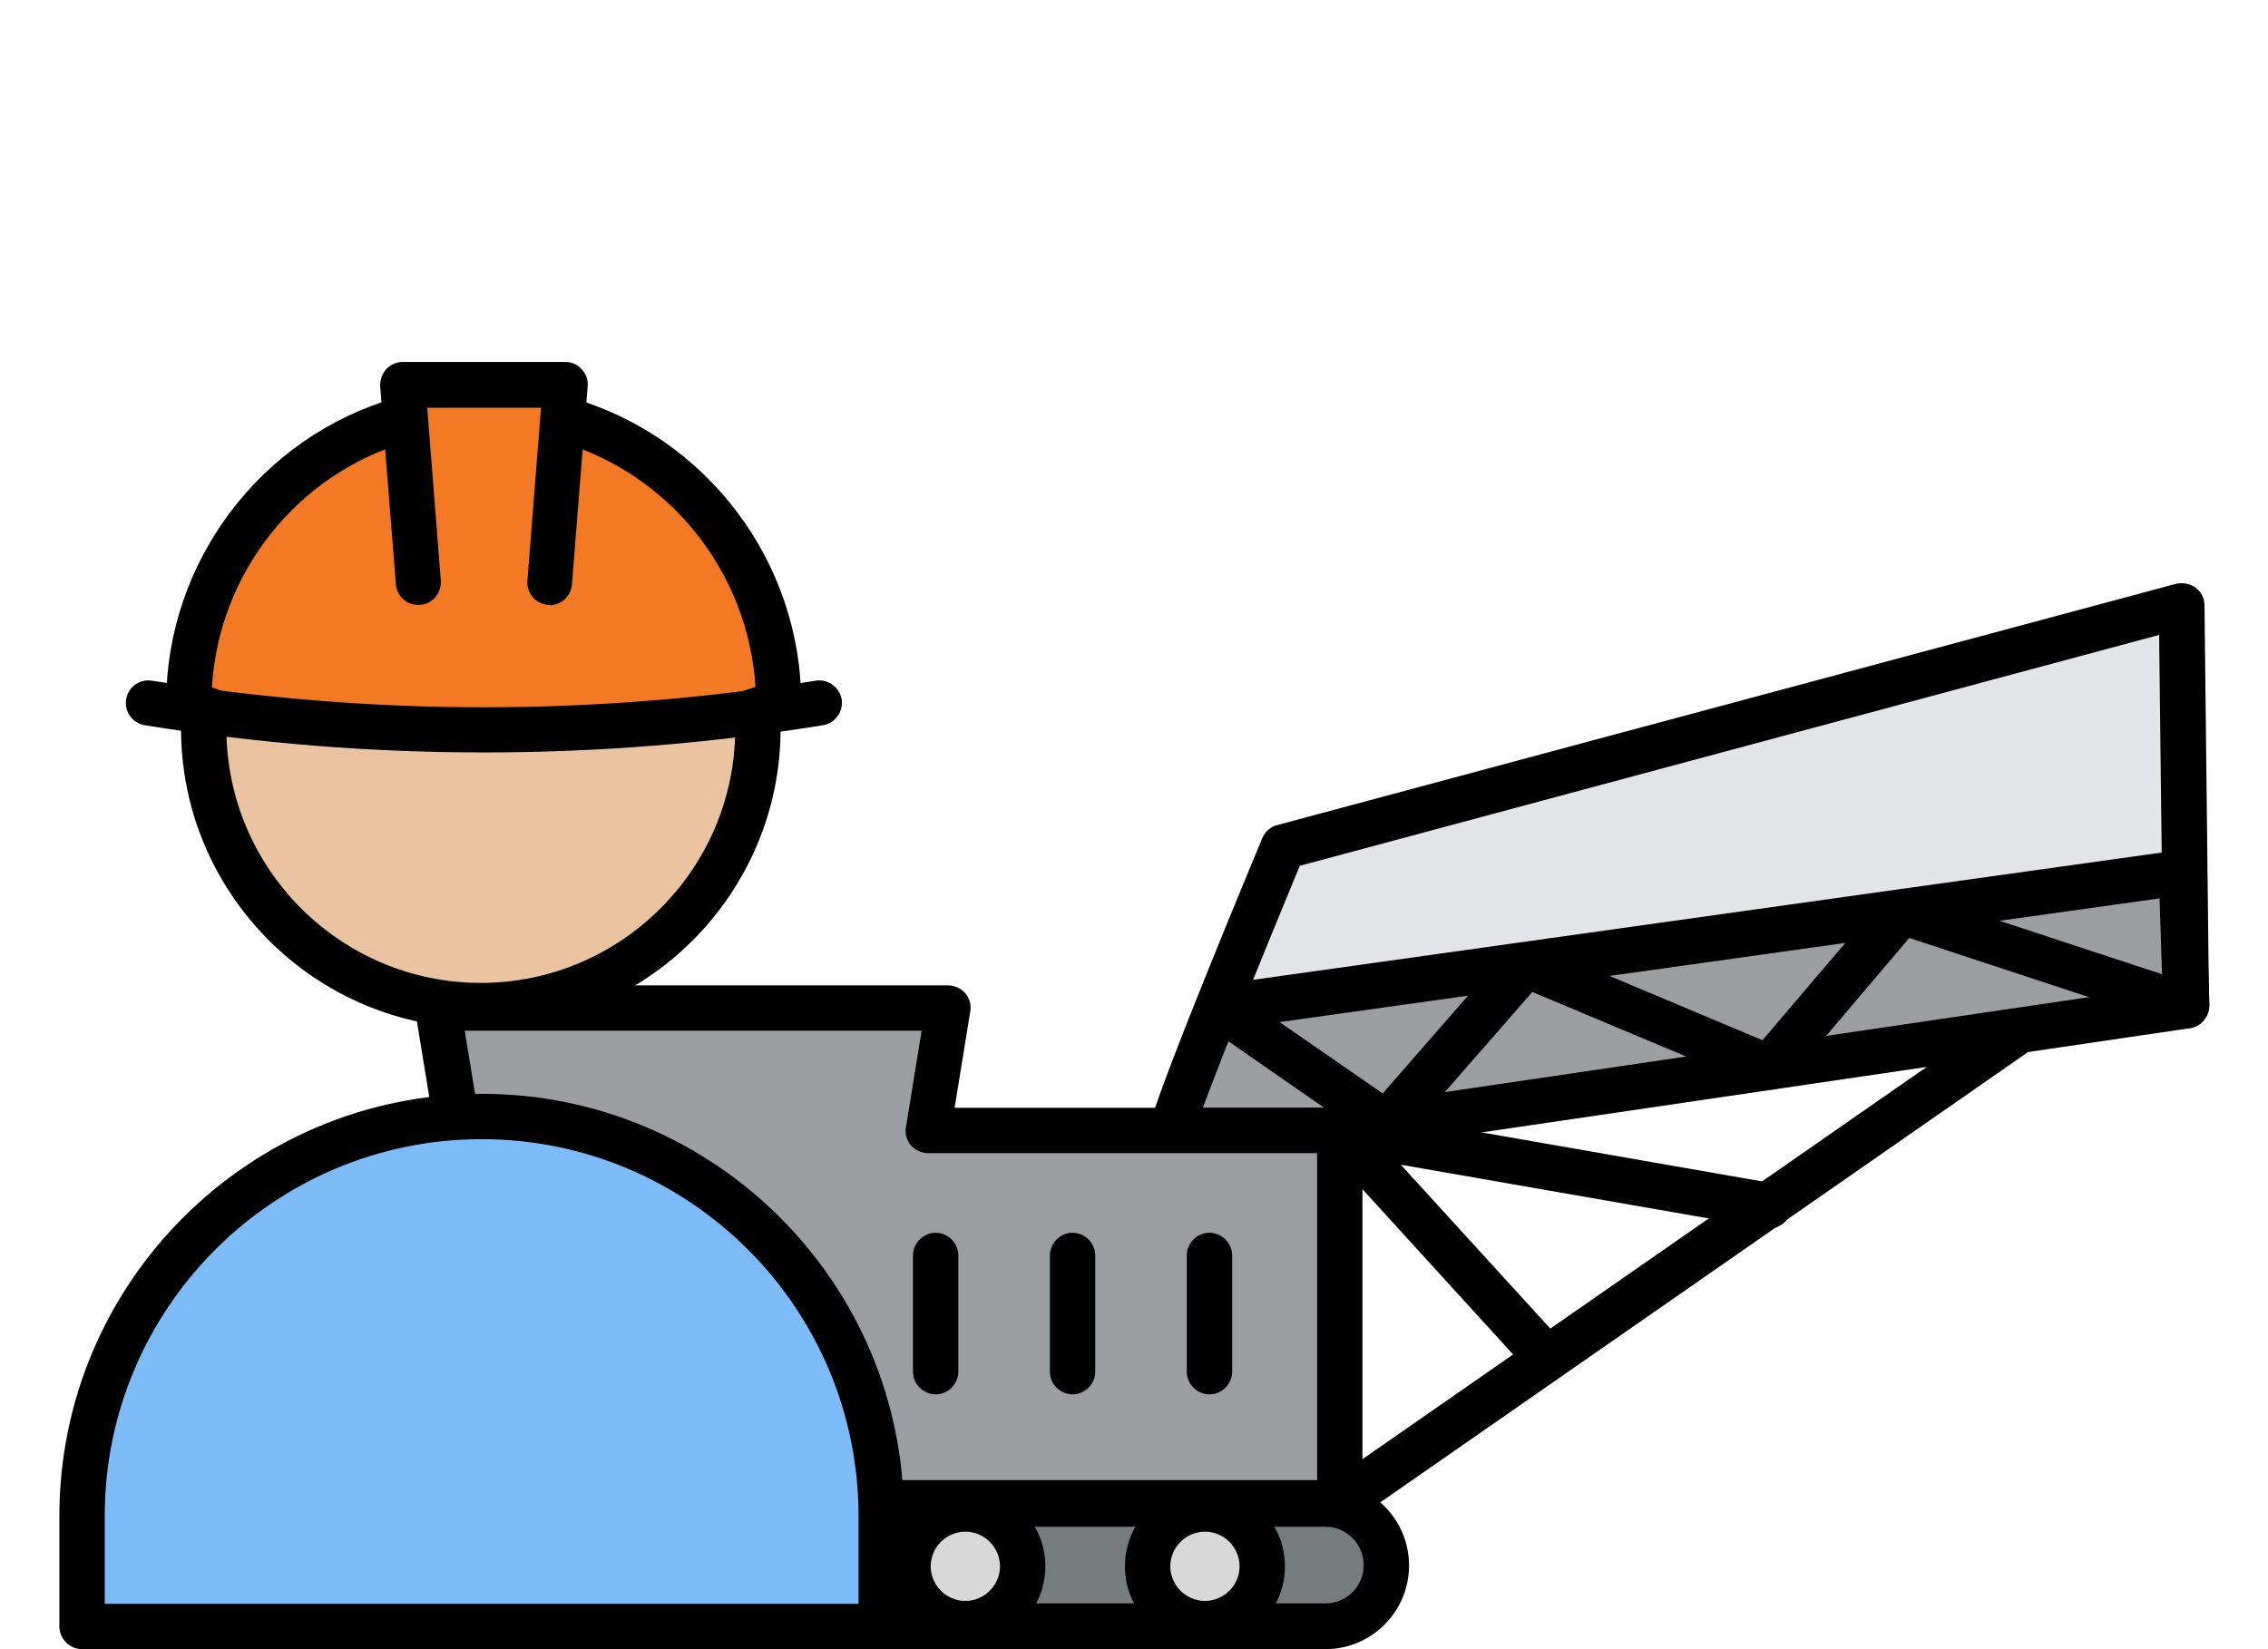
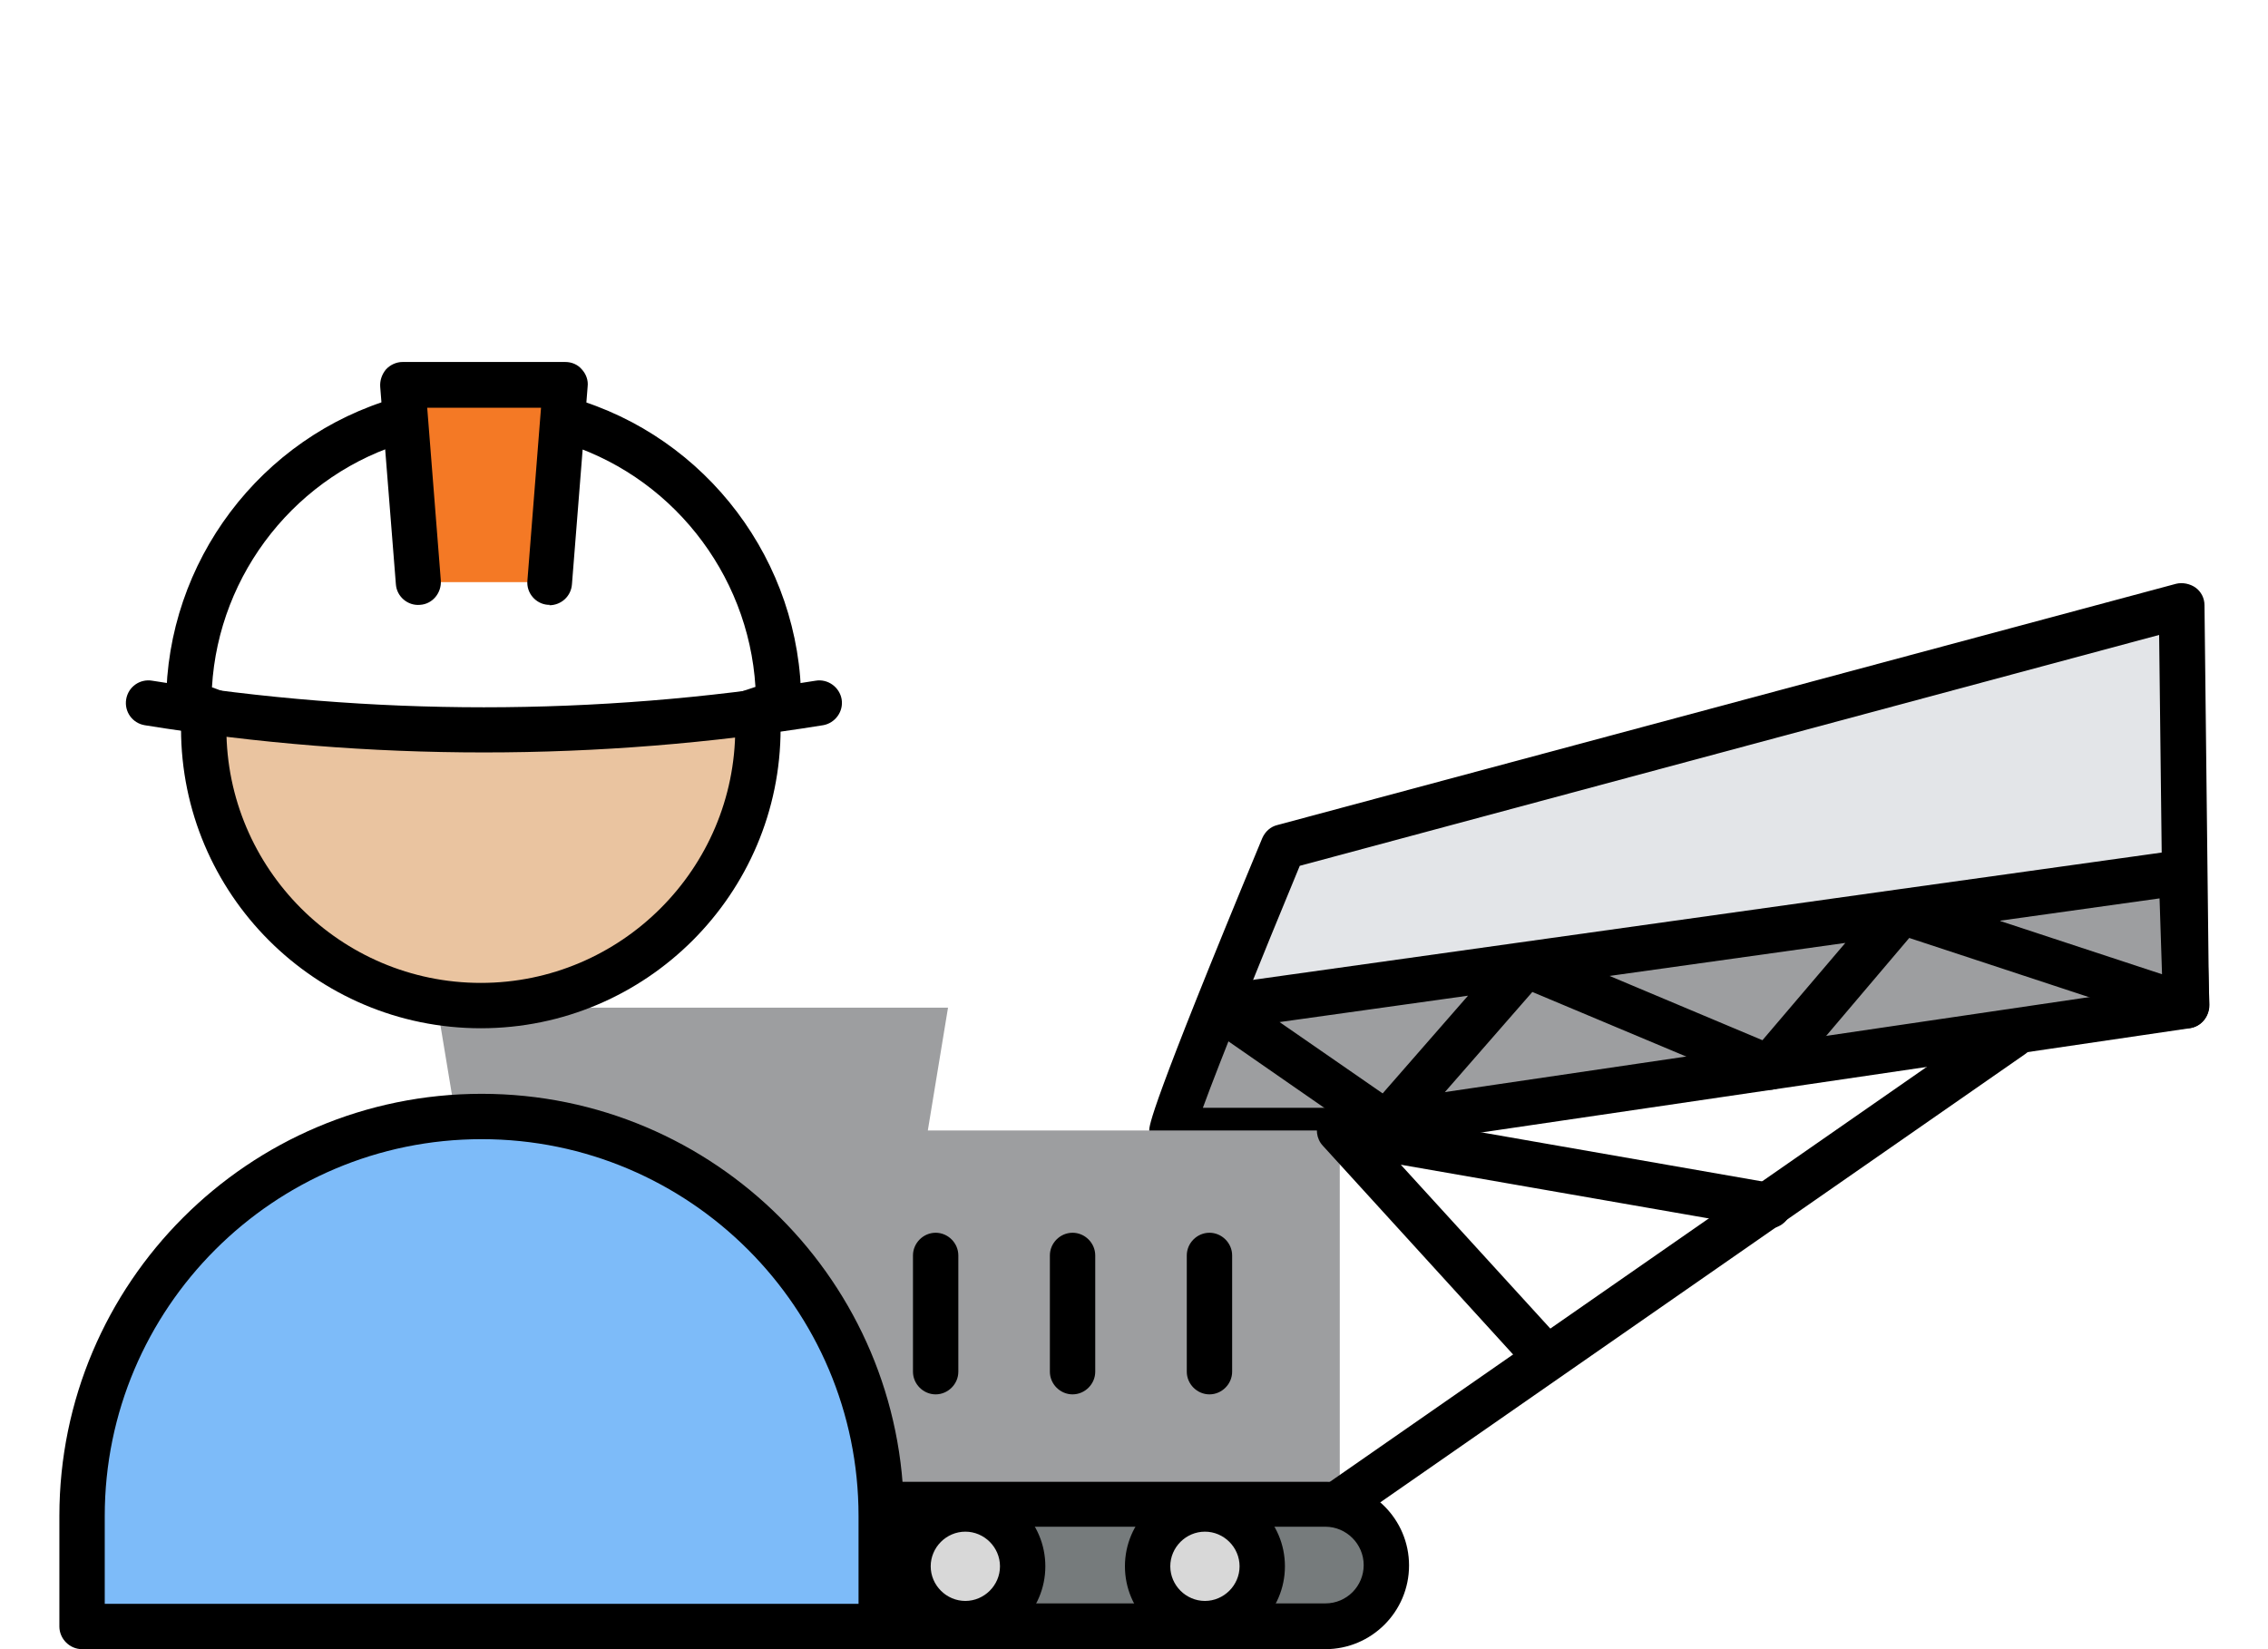
<svg xmlns="http://www.w3.org/2000/svg" id="_Слой_1" data-name="Слой 1" viewBox="0 0 55 40">
  <defs>
    <style>
      .cls-1 {
        fill: #e3e5e8;
      }

      .cls-1, .cls-2, .cls-3, .cls-4, .cls-5, .cls-6, .cls-7, .cls-8 {
        stroke-width: 0px;
      }

      .cls-3 {
        fill: #f47925;
      }

      .cls-4 {
        fill: #7dbbf9;
      }

      .cls-5 {
        fill: #eac4a0;
      }

      .cls-6 {
        fill: #767b7c;
      }

      .cls-7 {
        fill: #9d9ea0;
      }

      .cls-8 {
        fill: #d8d8d8;
      }
    </style>
  </defs>
  <g>
    <path class="cls-1" d="m28.42,27.42c0-.38,2.69-6.88,2.69-6.88l21.79-5.85.11,9.71-20.52,3.02h-4.07Z" />
    <polygon class="cls-7" points="52.9 21.16 53.01 24.4 28.42 27.42 29.57 24.44 52.9 21.16" />
    <path class="cls-2" d="m32.49,27.97h-4.07c-.3,0-.55-.25-.55-.55,0-.12,0-.49,2.74-7.09.07-.16.2-.28.37-.32l21.79-5.85c.16-.04.34,0,.47.09.14.1.22.26.22.43l.11,9.71c0,.28-.2.51-.47.55l-20.52,3.02s-.05,0-.08,0Zm-3.32-1.1h3.28l20.01-2.95-.1-8.52-20.84,5.6c-.94,2.27-1.93,4.72-2.35,5.87Z" />
    <g>
      <polygon class="cls-7" points="10.61 24.44 22.99 24.44 22.5 27.42 32.49 27.42 32.49 36.45 14.55 36.45 11.58 30.3 10.61 24.44" />
-       <path class="cls-2" d="m32.49,37H14.55c-.21,0-.4-.12-.49-.31l-2.98-6.15s-.04-.1-.05-.15l-.96-5.86c-.03-.16.02-.32.12-.44.1-.12.26-.19.42-.19h12.38c.16,0,.31.07.42.19.1.12.15.29.12.44l-.38,2.34h9.34c.3,0,.55.25.55.55v9.03c0,.3-.25.55-.55.55Zm-17.59-1.1h17.04v-7.93h-9.43c-.16,0-.31-.07-.42-.19-.1-.12-.15-.29-.12-.44l.38-2.34h-11.08l.84,5.14,2.79,5.77Z" />
    </g>
    <g>
      <g>
        <rect class="cls-6" x="13.05" y="36.48" width="20.57" height="2.97" rx="1.48" ry="1.48" />
        <path class="cls-2" d="m32.14,40H14.53c-1.12,0-2.03-.91-2.03-2.03s.91-2.03,2.03-2.03h17.61c1.12,0,2.03.91,2.03,2.03s-.91,2.03-2.03,2.03Zm-17.61-2.97c-.52,0-.93.42-.93.93s.42.93.93.93h17.61c.52,0,.93-.42.93-.93s-.42-.93-.93-.93H14.53Z" />
      </g>
      <g>
        <circle class="cls-8" cx="29.22" cy="37.99" r="1.39" />
        <path class="cls-2" d="m29.22,39.93c-1.07,0-1.94-.87-1.94-1.94s.87-1.94,1.94-1.94,1.94.87,1.94,1.94-.87,1.94-1.94,1.94Zm0-2.78c-.46,0-.84.38-.84.84s.38.84.84.84.84-.38.84-.84-.38-.84-.84-.84Z" />
      </g>
      <g>
        <circle class="cls-8" cx="23.41" cy="37.99" r="1.39" />
        <path class="cls-2" d="m23.41,39.93c-1.07,0-1.94-.87-1.94-1.94s.87-1.94,1.94-1.94,1.94.87,1.94,1.94-.87,1.94-1.94,1.94Zm0-2.78c-.46,0-.84.38-.84.84s.38.84.84.84.84-.38.84-.84-.38-.84-.84-.84Z" />
      </g>
      <g>
        <circle class="cls-8" cx="17.53" cy="37.99" r="1.39" />
        <path class="cls-2" d="m17.53,39.93c-1.07,0-1.94-.87-1.94-1.94s.87-1.94,1.94-1.94,1.94.87,1.94,1.94-.87,1.94-1.94,1.94Zm0-2.78c-.46,0-.84.38-.84.84s.38.84.84.84.84-.38.84-.84-.38-.84-.84-.84Z" />
      </g>
    </g>
    <g>
      <line class="cls-6" x1="48.8" y1="25.11" x2="32.49" y2="36.45" />
      <path class="cls-2" d="m32.49,37c-.17,0-.35-.08-.45-.24-.17-.25-.11-.59.14-.77l16.31-11.34c.25-.17.59-.11.77.14.17.25.11.59-.14.77l-16.31,11.34c-.1.07-.21.1-.31.1Z" />
    </g>
    <path class="cls-2" d="m37.42,33.38c-.15,0-.3-.06-.41-.18l-4.93-5.41c-.16-.17-.19-.43-.08-.63.11-.21.34-.32.58-.28l10.41,1.82c.3.05.5.34.45.64-.05.3-.34.5-.64.45l-8.83-1.54,3.85,4.22c.2.22.19.57-.04.78-.11.1-.24.14-.37.14Z" />
    <path class="cls-2" d="m29.33,33.82c-.3,0-.55-.25-.55-.55v-2.82c0-.3.25-.55.55-.55s.55.25.55.55v2.82c0,.3-.25.55-.55.55Z" />
    <path class="cls-2" d="m26.01,33.82c-.3,0-.55-.25-.55-.55v-2.82c0-.3.25-.55.55-.55s.55.25.55.55v2.82c0,.3-.25.55-.55.55Z" />
    <path class="cls-2" d="m22.69,33.82c-.3,0-.55-.25-.55-.55v-2.82c0-.3.25-.55.55-.55s.55.25.55.55v2.82c0,.3-.25.55-.55.55Z" />
    <path class="cls-2" d="m33.62,27.8c-.11,0-.22-.03-.31-.1l-4.05-2.81c-.19-.13-.27-.36-.22-.58.05-.22.23-.39.46-.42l16.54-2.32s0,0,0,0l6.8-.95c.15-.02.31.02.43.12.12.1.19.25.2.4l.11,3.23c0,.18-.08.35-.22.46-.14.11-.33.14-.5.08l-6.56-2.16-2.96,3.49c-.16.18-.41.24-.63.15l-5.55-2.33-3.1,3.55c-.11.12-.26.19-.41.19Zm-2.59-3.01l2.5,1.73,2.07-2.37-4.57.64Zm8-1.12l3.71,1.56,2.01-2.36-5.71.8Zm9.48-1.33l3.92,1.29-.06-1.84-3.86.54Z" />
  </g>
  <g>
    <g>
      <path class="cls-4" d="m11.07,27.08h1.21c5.01,0,9.09,4.07,9.09,9.09v3.29H1.99v-3.29c0-5.01,4.07-9.09,9.09-9.09Z" />
      <path class="cls-2" d="m21.37,40H1.99c-.3,0-.55-.25-.55-.55v-2.68c0-5.65,4.59-10.24,10.24-10.24s10.24,4.59,10.24,10.24v2.68c0,.3-.25.55-.55.55Zm-18.83-1.1h18.28v-2.13c0-5.04-4.1-9.14-9.14-9.14s-9.14,4.1-9.14,9.14v2.13Z" />
    </g>
    <g>
-       <path class="cls-3" d="m9.75,10.18c-2.99.86-5.17,3.61-5.17,6.87l6.81,2.5,7.49-2.5c0-3.26-2.19-6.01-5.17-6.87" />
      <path class="cls-2" d="m11.39,20.1c-.06,0-.13-.01-.19-.03l-6.81-2.5c-.22-.08-.36-.29-.36-.52,0-3.42,2.29-6.46,5.57-7.4.29-.08.6.08.68.38.08.29-.08.6-.38.68-2.69.77-4.6,3.19-4.76,5.96l6.26,2.3,6.92-2.31c-.17-2.77-2.08-5.18-4.76-5.95-.29-.08-.46-.39-.38-.68.08-.29.39-.46.68-.38,3.28.94,5.57,3.98,5.57,7.4,0,.24-.15.45-.38.52l-7.49,2.5c-.06.02-.12.03-.17.03Z" />
    </g>
    <g>
      <path class="cls-5" d="m4.94,17.67c0,3.71,3.01,6.72,6.72,6.72s6.72-3.01,6.72-6.72" />
      <path class="cls-2" d="m11.66,24.94c-4.01,0-7.27-3.26-7.27-7.27,0-.3.25-.55.55-.55s.55.25.55.55c0,3.4,2.77,6.17,6.17,6.17s6.17-2.77,6.17-6.17c0-.3.25-.55.55-.55s.55.25.55.55c0,4.01-3.26,7.27-7.27,7.27Z" />
    </g>
    <path class="cls-2" d="m11.73,18.25c-2.75,0-5.49-.22-8.22-.66-.3-.05-.5-.33-.45-.63.05-.3.33-.5.63-.45,5.34.86,10.75.86,16.09,0,.3-.05.58.16.63.45.05.3-.16.58-.45.63-2.73.44-5.47.66-8.22.66Z" />
    <g>
      <polyline class="cls-3" points="13.33 14.12 13.7 9.34 9.75 9.34 10.13 14.12" />
      <path class="cls-2" d="m13.33,14.67s-.03,0-.04,0c-.3-.02-.53-.29-.5-.59l.33-4.19h-2.76l.33,4.19c.02.3-.2.57-.5.59-.3.03-.57-.2-.59-.5l-.38-4.79c-.01-.15.04-.3.14-.42.1-.11.25-.18.4-.18h3.95c.15,0,.3.06.4.18.1.11.16.26.14.42l-.38,4.79c-.02.29-.26.51-.55.51Z" />
    </g>
  </g>
</svg>